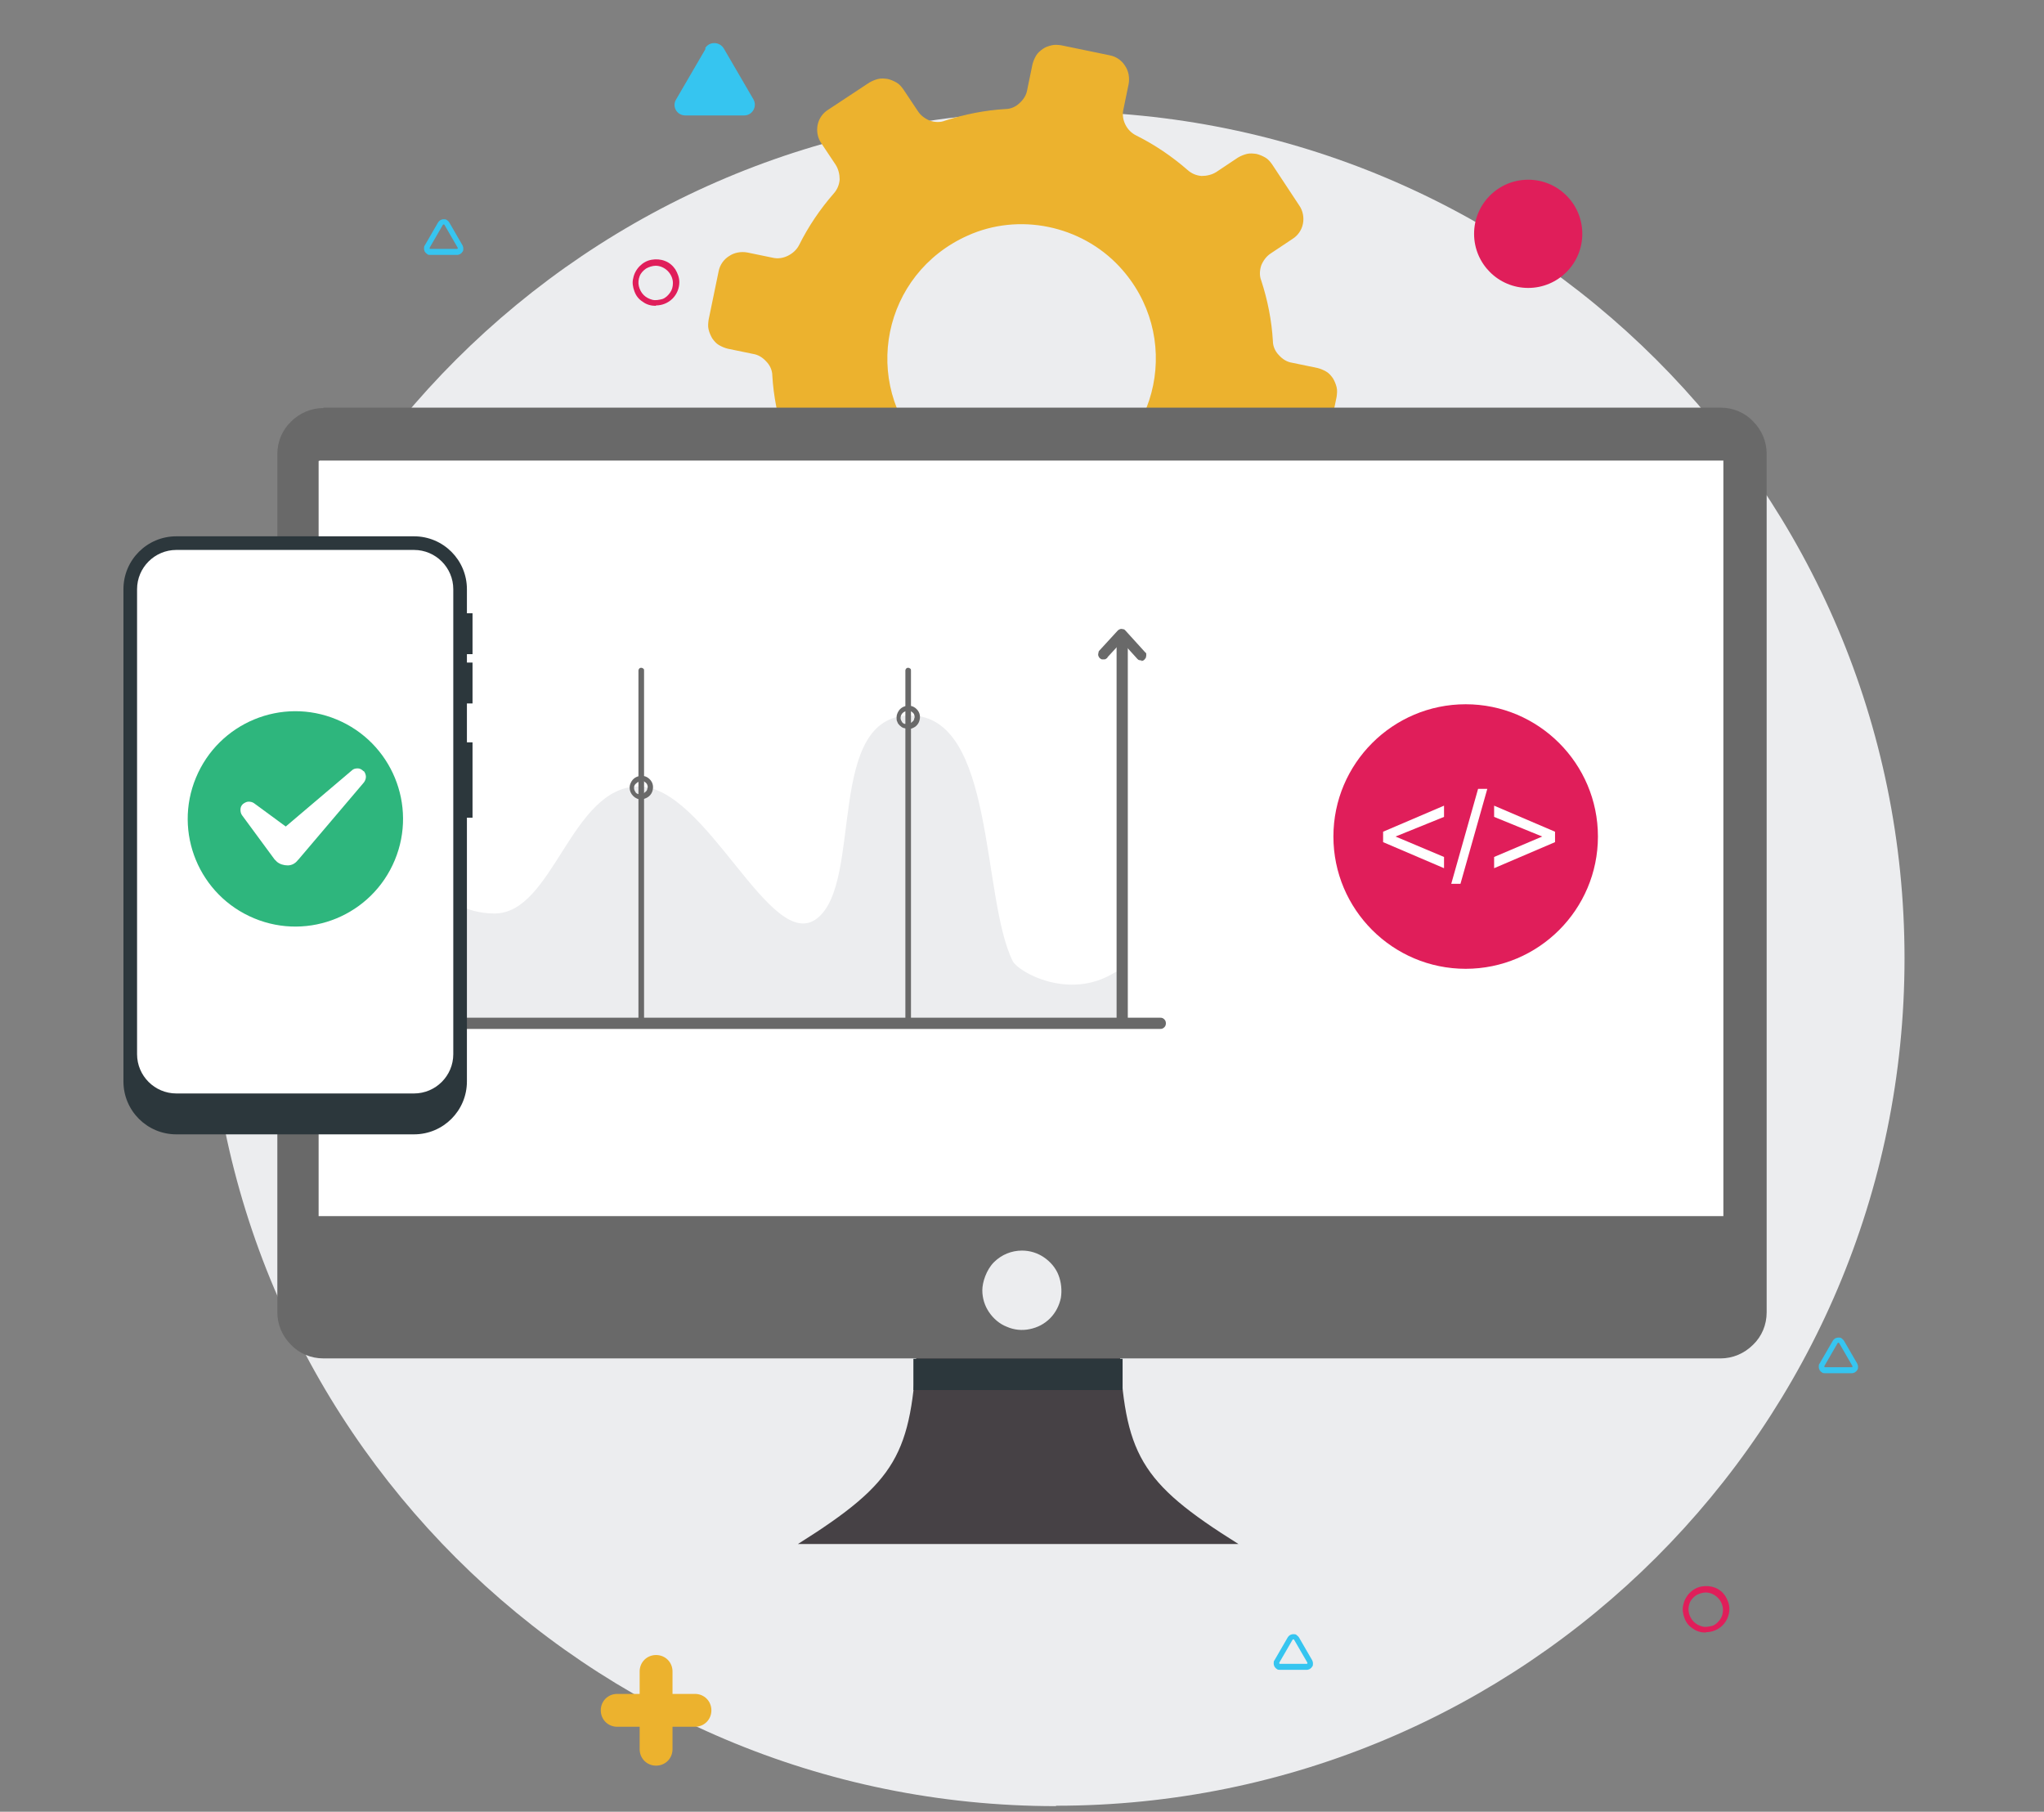
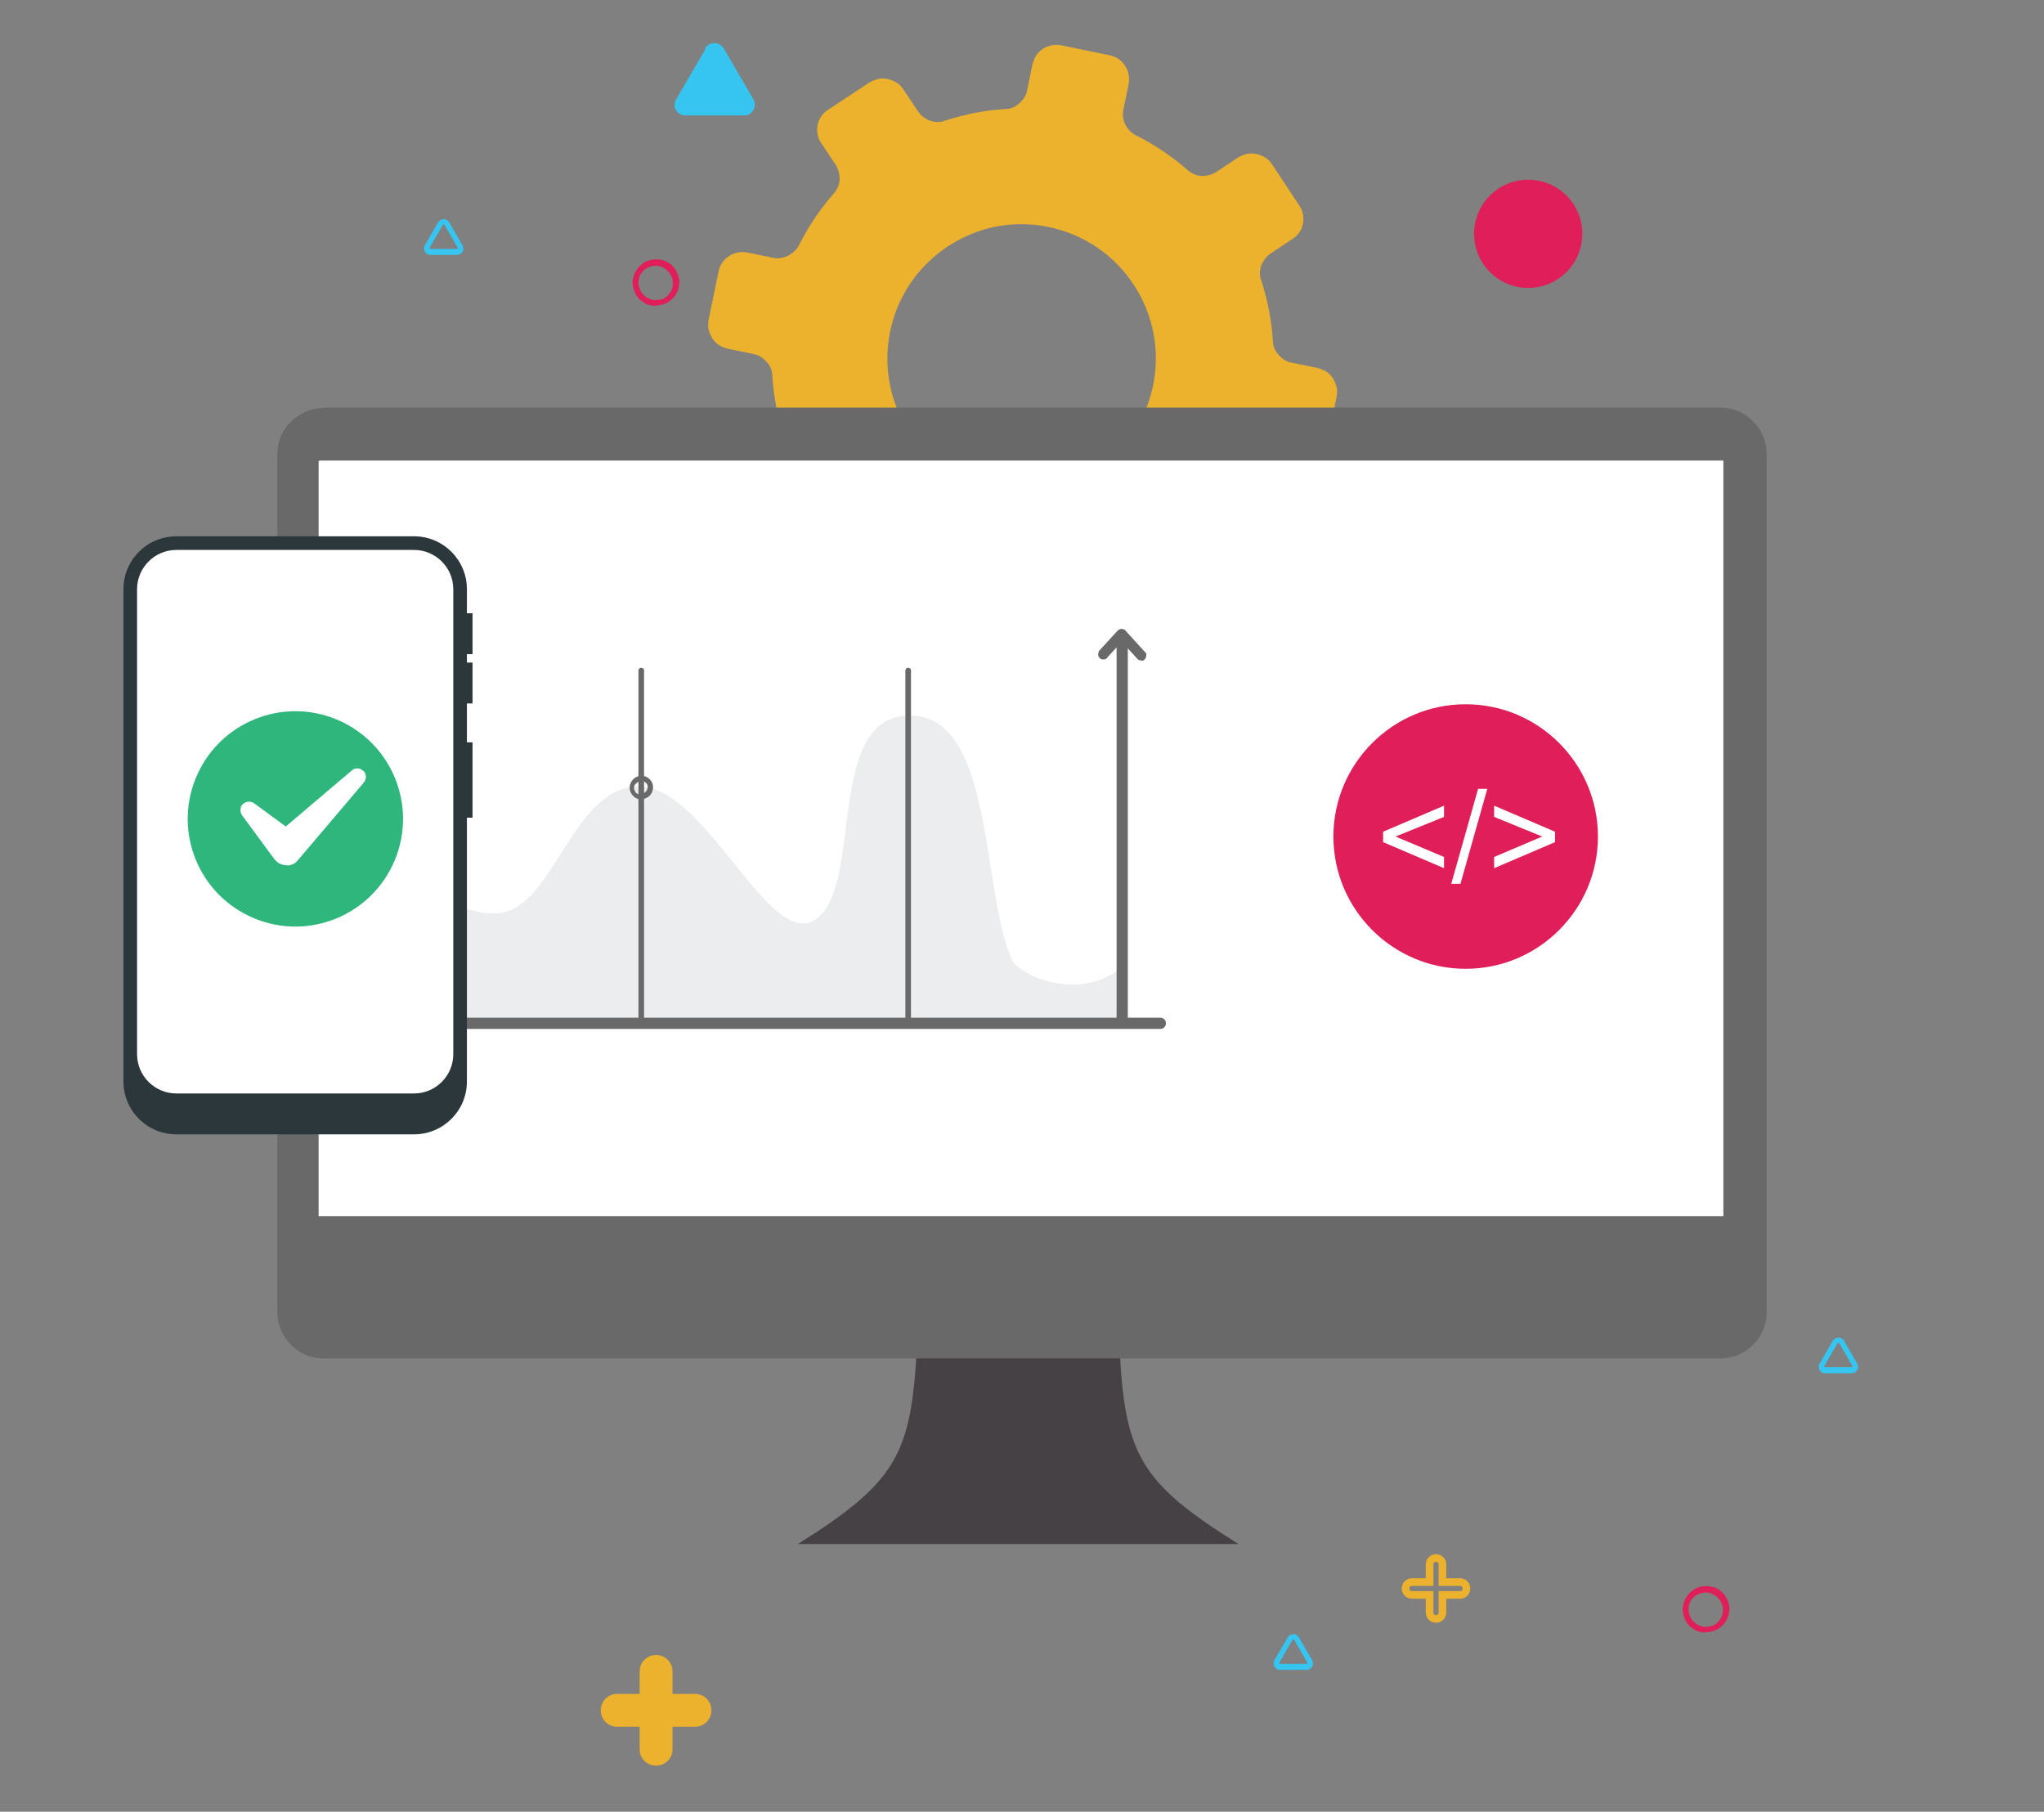
<svg xmlns="http://www.w3.org/2000/svg" id="Layer_1" version="1.1" viewBox="0 0 510 452">
  <rect x="0" y="0" width="510" height="452" fill="#808080" stroke="none" />
  <defs>
    <style>
      .st0, .st1, .st2, .st3, .st4, .st5 {
        fill-rule: evenodd;
      }

      .st0, .st6 {
        fill: #fff;
      }

      .st7 {
        fill: #2eb67d;
      }

      .st1, .st8 {
        fill: #ecedef;
      }

      .st9 {
        fill: #36c5f0;
      }

      .st10 {
        fill: #2c373c;
      }

      .st2, .st11 {
        fill: #ecb22e;
      }

      .st12, .st4 {
        fill: #696969;
      }

      .st3, .st13 {
        fill: #e01e5a;
      }

      .st5 {
        fill: #464145;
      }

      .st14 {
        fill: none;
        stroke: #ecb22e;
        stroke-width: 1.9px;
      }
    </style>
  </defs>
  <path class="st14" d="M356.7,398.8v-.9h-4.4c-.9,0-1.6-.7-1.6-1.6s.7-1.6,1.6-1.6h4.4v-4.4c0-.9.7-1.6,1.6-1.6s1.6.7,1.6,1.6v4.4h4.4c.9,0,1.6.7,1.6,1.6s-.7,1.6-1.6,1.6h-4.4v4.4c0,.9-.7,1.6-1.6,1.6s-1.6-.7-1.6-1.6v-3.5Z" />
  <path class="st13" d="M425.6,407.3c-1.1,0-2.3-.3-3.2-1-1-.6-1.7-1.5-2.1-2.6-.4-1.1-.6-2.2-.3-3.3.2-1.1.8-2.2,1.6-3,.8-.8,1.8-1.4,3-1.6,1.1-.2,2.3-.1,3.3.3,1.1.4,2,1.2,2.6,2.1.6,1,1,2.1,1,3.2,0,1.5-.6,3-1.7,4.1-1.1,1.1-2.6,1.7-4.1,1.7ZM425.6,397.3c-.8,0-1.7.3-2.4.7-.7.5-1.3,1.1-1.6,1.9-.3.8-.4,1.6-.2,2.5.2.8.6,1.6,1.2,2.2.6.6,1.4,1,2.2,1.2.8.2,1.7,0,2.5-.2.8-.3,1.4-.9,1.9-1.6.5-.7.7-1.5.7-2.4,0-1.1-.5-2.2-1.3-3-.8-.8-1.9-1.3-3-1.3Z" />
  <path class="st9" d="M114,63.6h-6.6c-.3,0-.6,0-.8-.2s-.4-.3-.6-.6c-.1-.2-.2-.5-.2-.8s0-.6.2-.8l3.3-5.7c.1-.2.3-.4.6-.6.2-.1.5-.2.8-.2s.6,0,.8.2c.2.1.4.3.6.6l3.3,5.7c.1.2.2.5.2.8,0,.3,0,.6-.2.8-.1.2-.3.4-.6.6-.2.1-.5.2-.8.2h0ZM110.7,56c0,0-.1,0-.1,0,0,0,0,0-.1.1l-3.3,5.7s0,0,0,.1,0,.1,0,.1c0,0,0,0,.1.1,0,0,0,0,.2,0h6.5c0,0,.1,0,.1,0,0,0,0,0,.1-.1,0,0,0,0,0-.1s0-.1,0-.1l-3.3-5.7s0,0-.1-.1c0,0-.1,0-.2,0h0Z" />
  <path class="st9" d="M462,342.6h-6.6c-.3,0-.6,0-.8-.2-.2-.1-.4-.3-.6-.6-.1-.2-.2-.5-.2-.8s0-.6.2-.8l3.3-5.7c.1-.2.3-.4.6-.6.2-.1.5-.2.8-.2s.6,0,.8.2.4.3.6.6l3.3,5.7c.1.2.2.5.2.8s0,.6-.2.8c-.1.2-.3.4-.6.6-.2.1-.5.2-.8.2h0ZM458.7,335c0,0-.1,0-.1,0,0,0,0,0-.1.1l-3.3,5.7s0,0,0,.1,0,.1,0,.1c0,0,0,0,.1.1,0,0,0,0,.2,0h6.5c0,0,.1,0,.1,0,0,0,0,0,.1-.1,0,0,0,0,0-.1s0-.1,0-.1l-3.3-5.7s0,0-.1-.1c0,0-.1,0-.2,0h0Z" />
  <path class="st9" d="M175.9,12.1c1-1.8,3.6-1.8,4.7,0l7.4,12.7c1,1.8-.3,4-2.3,4h-14.7c-2.1,0-3.4-2.2-2.3-4l7.4-12.7Z" />
-   <path class="st8" d="M263.5,450.5c116.9,0,211.7-94.6,211.7-211.4S380.4,27.8,263.5,27.8,51.8,122.4,51.8,239.2s94.8,211.4,211.7,211.4Z" />
  <path class="st13" d="M163.6,76.3c-1.1,0-2.3-.3-3.2-1-1-.6-1.7-1.5-2.1-2.6-.4-1.1-.6-2.2-.3-3.3.2-1.1.8-2.2,1.6-3,.8-.8,1.8-1.4,3-1.6,1.1-.2,2.3-.1,3.3.3,1.1.4,2,1.2,2.6,2.1.6,1,1,2.1,1,3.2,0,1.5-.6,3-1.7,4.1-1.1,1.1-2.6,1.7-4.1,1.7ZM163.6,66.3c-.8,0-1.7.3-2.4.7-.7.5-1.3,1.1-1.6,1.9s-.4,1.6-.2,2.5c.2.8.6,1.6,1.2,2.2.6.6,1.4,1,2.2,1.2.8.2,1.7,0,2.5-.2.8-.3,1.4-.9,1.9-1.6s.7-1.5.7-2.4c0-1.1-.5-2.2-1.3-3-.8-.8-1.9-1.3-3-1.3Z" />
  <path class="st9" d="M326,416.6h-6.6c-.3,0-.6,0-.8-.2-.2-.1-.4-.3-.6-.6-.1-.2-.2-.5-.2-.8s0-.6.2-.8l3.3-5.7c.1-.2.3-.4.6-.6.2-.1.5-.2.8-.2s.6,0,.8.2.4.3.6.6l3.3,5.7c.1.2.2.5.2.8s0,.6-.2.8c-.1.2-.3.4-.6.6-.2.1-.5.2-.8.2h0ZM322.7,409c0,0-.1,0-.1,0,0,0,0,0-.1.1l-3.3,5.7s0,0,0,.1,0,.1,0,.1c0,0,0,0,.1.1,0,0,0,0,.2,0h6.5c0,0,.1,0,.1,0,0,0,0,0,.1-.1,0,0,0,0,0-.1s0-.1,0-.1l-3.3-5.7s0,0-.1-.1c0,0-.1,0-.2,0h0Z" />
  <circle class="st13" cx="381.3" cy="58.3" r="13.5" transform="translate(-.1 .7) rotate(-.1)" />
  <path class="st11" d="M163.7,440.5c-2.3,0-4.1-1.8-4.1-4.1v-5.6h-5.6c-2.3,0-4.1-1.8-4.1-4.1s1.8-4.1,4.1-4.1h5.6v-5.6c0-2.3,1.8-4.1,4.1-4.1s4.1,1.8,4.1,4.1v5.6h5.6c2.3,0,4.1,1.8,4.1,4.1s-1.8,4.1-4.1,4.1h-5.6v5.6c0,2.3-1.8,4.1-4.1,4.1Z" />
  <path class="st2" d="M187.8,119.2l5.4-3.6c1.1-.7,1.9-1.8,2.4-3,.4-1.2.5-2.6,0-3.8-1.6-4.9-2.6-10-2.9-15.1,0-1.3-.6-2.6-1.5-3.5-.9-1-2-1.7-3.3-1.9l-6.3-1.3c-.8-.2-1.5-.5-2.2-.9-.7-.4-1.2-1-1.7-1.7-.4-.7-.7-1.4-.9-2.2-.2-.8-.1-1.6,0-2.4l2.5-12.1c.3-1.6,1.3-3,2.6-3.8,1.3-.9,3-1.2,4.6-.9l6.3,1.3c1.3.3,2.6.1,3.8-.5,1.2-.6,2.2-1.5,2.8-2.7,2.3-4.6,5.2-8.9,8.6-12.8.9-1,1.4-2.2,1.5-3.5,0-1.3-.3-2.6-1-3.7l-3.6-5.4c-.9-1.3-1.2-3-.9-4.5.3-1.6,1.3-3,2.6-3.8l10.3-6.8c.7-.4,1.4-.7,2.2-.9.8-.2,1.6-.1,2.4,0,.8.2,1.5.5,2.2.9.7.4,1.2,1,1.7,1.7l3.6,5.4c.7,1.1,1.8,1.9,3,2.4,1.2.4,2.6.5,3.8,0,4.9-1.6,10-2.6,15.1-2.9,1.3,0,2.6-.6,3.5-1.5,1-.9,1.7-2,1.9-3.3l1.3-6.3c.2-.8.5-1.5.9-2.2.4-.7,1-1.2,1.7-1.7s1.4-.7,2.2-.9c.8-.2,1.6-.1,2.4,0l12.1,2.5c1.6.3,3,1.3,3.8,2.6.9,1.3,1.2,3,.9,4.6l-1.3,6.3c-.3,1.3-.1,2.6.5,3.8.6,1.2,1.5,2.1,2.7,2.7,4.6,2.3,8.9,5.2,12.8,8.6,1,.9,2.2,1.4,3.5,1.5,1.3,0,2.6-.3,3.7-1l5.4-3.6c.7-.4,1.4-.7,2.2-.9.8-.2,1.6-.1,2.4,0,.8.2,1.5.5,2.2.9s1.2,1,1.7,1.7l6.8,10.3c.9,1.3,1.2,3,.9,4.5-.3,1.6-1.3,3-2.6,3.8l-5.4,3.6c-1.1.7-1.9,1.8-2.4,3-.4,1.2-.5,2.6,0,3.8,1.6,4.9,2.6,10,2.9,15.1,0,1.3.6,2.6,1.5,3.5.9,1,2,1.7,3.3,1.9l6.3,1.3c.8.2,1.5.5,2.2.9.7.4,1.2,1,1.7,1.7.4.7.7,1.4.9,2.2.2.8.1,1.6,0,2.4l-2.5,12.1c-.3,1.6-1.3,3-2.6,3.8-1.3.9-3,1.2-4.6.9l-6.3-1.3c-1.3-.3-2.6-.1-3.8.5-1.2.6-2.2,1.5-2.7,2.7-2.3,4.6-5.2,8.9-8.6,12.7-.9,1-1.4,2.2-1.5,3.6,0,1.3.3,2.6,1,3.7l3.6,5.4c.4.7.7,1.4.9,2.2.2.8.1,1.6,0,2.4-.2.8-.5,1.5-.9,2.2-.4.7-1,1.2-1.7,1.7l-10.3,6.8c-1.3.9-3,1.2-4.6.9-1.6-.3-3-1.3-3.8-2.6l-3.6-5.4c-.7-1.1-1.8-1.9-3-2.4-1.2-.4-2.6-.5-3.8,0-4.9,1.6-10,2.6-15.1,2.9-1.3,0-2.6.6-3.5,1.5-1,.9-1.7,2-1.9,3.3l-1.3,6.3c-.3,1.6-1.3,3-2.6,3.8-1.3.9-3,1.2-4.6.9l-12.1-2.5c-.8-.2-1.5-.5-2.2-.9-.7-.4-1.2-1-1.7-1.7-.4-.7-.7-1.4-.9-2.2-.2-.8-.1-1.6,0-2.4l1.3-6.3c.3-1.3.1-2.6-.5-3.8-.6-1.2-1.5-2.2-2.7-2.8-4.6-2.3-8.9-5.2-12.8-8.6-1-.9-2.2-1.4-3.5-1.5-1.3,0-2.6.3-3.7,1l-5.4,3.6c-.7.4-1.4.7-2.2.9-.8.2-1.6.1-2.4,0-.8-.2-1.5-.5-2.2-.9-.7-.4-1.2-1-1.7-1.7l-6.8-10.3c-.4-.7-.7-1.4-.9-2.2-.2-.8-.1-1.6,0-2.4.2-.8.5-1.5.9-2.2.4-.7,1-1.2,1.7-1.7M230.5,112.4c9.6,10.3,25.1,13.5,37.9,7.7,21.2-9.5,26.7-36.6,10.9-53.6-9.6-10.3-25.1-13.5-37.9-7.7-21.2,9.5-26.7,36.6-10.9,53.6h0Z" />
  <g>
    <path class="st5" d="M228.8,335.5c-1.4,27.3-4.9,34.1-29.7,49.7h109.9c-24.8-15.5-28.4-22.4-29.7-49.7l-25.2-2.2-25.2,2.2Z" />
    <path class="st4" d="M80.7,101.7h348.6c3.1,0,6,1.2,8.1,3.4,2.2,2.2,3.4,5.1,3.4,8.1v214.2c0,3.1-1.2,6-3.4,8.1-2.2,2.2-5.1,3.4-8.1,3.4H80.7c-3.1,0-6-1.2-8.1-3.4-2.2-2.2-3.4-5.1-3.4-8.1V113.3c0-3.1,1.2-6,3.4-8.1,2.2-2.2,5.1-3.4,8.1-3.4Z" />
-     <path class="st10" d="M280.1,339h-52.2v7.8h52.2v-7.8Z" />
    <path class="st6" d="M79.7,114.9h350.1c0,0,.1,0,.2,0,0,0,0,.1,0,.2v188.3H79.5V115.2c0,0,0-.1,0-.2,0,0,.1,0,.2,0Z" />
-     <path class="st1" d="M255,312c2,0,3.9.6,5.5,1.7,1.6,1.1,2.9,2.6,3.6,4.4.7,1.8.9,3.8.6,5.7-.4,1.9-1.3,3.7-2.7,5.1-1.4,1.4-3.1,2.3-5.1,2.7-1.9.4-3.9.2-5.7-.6-1.8-.7-3.3-2-4.4-3.6-1.1-1.6-1.7-3.5-1.7-5.5s1-5.1,2.9-7c1.9-1.9,4.4-2.9,7-2.9Z" />
  </g>
  <path class="st8" d="M280.7,254.8s1.9-14.9-2.7-12.1c-11.4,7-24-.3-25.3-2.9-7.9-15.8-4.3-61.3-25.6-61.3s-11.6,41.5-23.2,50.6c-11.6,9.1-27.5-32.9-44.5-32.9s-21.3,31.7-36,31.7-19.5-14.6-34.8-17.1v44h192.1Z" />
  <g>
    <path class="st12" d="M284.7,164.9c.3,0,.7-.1.9-.4.1-.1.2-.3.3-.4,0-.2.1-.3.1-.5,0-.2,0-.4,0-.5,0-.2-.2-.3-.3-.4l-4.9-5.4c-.1-.1-.3-.3-.4-.3-.2,0-.4-.1-.5-.1-.2,0-.4,0-.5.1-.2,0-.3.2-.5.3l-4.5,4.9c-.1.1-.3.3-.3.5,0,.2-.1.4-.1.5s0,.4.1.5c0,.2.2.3.3.5.1.1.3.2.5.3.2,0,.4,0,.6,0,.2,0,.4,0,.5-.2.2,0,.3-.2.4-.4l3.5-3.8,3.9,4.3c.1.1.3.3.5.3.2,0,.4.1.6.1Z" />
    <path class="st12" d="M226.6,254.9c.2,0,.4,0,.5-.2.1-.1.2-.3.2-.5v-86.9c0-.2,0-.4-.2-.5-.1-.1-.3-.2-.5-.2s-.3,0-.5.2c-.1.1-.2.3-.2.5v86.9c0,.2,0,.4.2.5.1.1.3.2.5.2Z" />
    <path class="st12" d="M160,254.9c.2,0,.4,0,.5-.2.1-.1.2-.3.2-.5v-86.9c0-.2,0-.4-.2-.5-.1-.1-.3-.2-.5-.2s-.3,0-.5.2c-.1.1-.2.3-.2.5v86.9c0,.2,0,.4.2.5.1.1.3.2.5.2Z" />
    <path class="st12" d="M280,256.1c.4,0,.7-.1,1-.4.3-.3.4-.6.4-1v-94.3c0-.4-.1-.7-.4-1-.3-.3-.6-.4-1-.4s-.7.1-1,.4c-.3.3-.4.6-.4,1v94.3c0,.4.1.7.4,1,.3.3.6.4,1,.4Z" />
    <path class="st12" d="M71.2,256.7h218.3c.4,0,.7-.1,1-.4.3-.3.4-.6.4-1s-.1-.7-.4-1c-.3-.3-.6-.4-1-.4H71.2c-.4,0-.7.1-1,.4-.3.3-.4.6-.4,1s.1.7.4,1c.3.3.6.4,1,.4Z" />
-     <path class="st12" d="M226.6,181.9c.6,0,1.1-.2,1.6-.5.5-.3.9-.8,1.1-1.3.2-.5.3-1.1.2-1.7-.1-.6-.4-1.1-.8-1.5-.4-.4-.9-.7-1.5-.8-.6-.1-1.2,0-1.7.2-.5.2-1,.6-1.3,1.1-.3.5-.5,1-.5,1.6,0,.4,0,.8.2,1.1.1.4.4.7.6.9.3.3.6.5.9.6.4.1.7.2,1.1.2ZM226.6,177.3c.3,0,.6,0,.9.3.3.2.5.4.6.7.1.3.2.6,0,1,0,.3-.2.6-.5.8-.2.2-.5.4-.9.5-.3,0-.7,0-1,0-.3-.1-.6-.3-.7-.6-.2-.3-.3-.6-.3-.9,0-.4.2-.9.5-1.2.3-.3.7-.5,1.2-.5h0Z" />
    <path class="st12" d="M160,199.4c.6,0,1.1-.2,1.6-.5.5-.3.9-.8,1.1-1.3.2-.5.3-1.1.2-1.7-.1-.6-.4-1.1-.8-1.5-.4-.4-.9-.7-1.5-.8-.6-.1-1.2,0-1.7.2-.5.2-1,.6-1.3,1.1-.3.5-.5,1-.5,1.6,0,.8.3,1.5.9,2.1.5.5,1.3.9,2.1.9ZM160,194.8c.3,0,.6,0,.9.3.3.2.5.4.6.7s.2.6,0,1c0,.3-.2.6-.5.8-.2.2-.5.4-.8.5-.3,0-.7,0-1,0-.3-.1-.6-.3-.7-.6-.2-.3-.3-.6-.3-.9s0-.4.1-.6.2-.4.4-.5c.2-.2.3-.3.5-.4.2,0,.4-.1.6-.1Z" />
  </g>
  <g>
    <path class="st3" d="M365.7,241.7c18.2,0,33-14.8,33-33s-14.8-33-33-33-33,14.8-33,33,14.8,33,33,33Z" />
    <path class="st0" d="M345.1,210.1v-2.6l15.2-6.5v2.8l-12.1,4.9,12.1,5.1v2.8l-15.2-6.5ZM362.1,220.5l6.7-23.7h2.3l-6.7,23.7h-2.3ZM388,210.1l-15.2,6.5v-2.8l12-5.1-12-4.9v-2.8l15.2,6.5v2.6Z" />
  </g>
  <g>
    <g>
      <path class="st10" d="M117.9,153h-2.8v10.2h2.8v-10.2Z" />
      <path class="st10" d="M117.9,165.3h-2.8v10.2h2.8v-10.2Z" />
      <path class="st10" d="M117.9,185.2h-2.8v18.8h2.8v-18.8Z" />
      <path class="st10" d="M103.3,133.8h-59.3c-7.3,0-13.2,5.9-13.2,13.2v122.8c0,7.3,5.9,13.2,13.2,13.2h59.3c7.3,0,13.2-5.9,13.2-13.2v-122.8c0-7.3-5.9-13.2-13.2-13.2Z" />
    </g>
    <path class="st6" d="M103.3,137.2h-59.3c-5.4,0-9.8,4.4-9.8,9.8v116c0,5.4,4.4,9.8,9.8,9.8h59.3c5.4,0,9.8-4.4,9.8-9.8v-116c0-5.4-4.4-9.8-9.8-9.8Z" />
    <g>
      <path class="st7" d="M98.5,214.6c5.7-13.7-.8-29.4-14.5-35.1-13.7-5.7-29.4.8-35.1,14.5-5.7,13.7.8,29.4,14.5,35.1,13.7,5.7,29.4-.8,35.1-14.5Z" />
      <path class="st6" d="M90.7,192.4c-.4-.4-.9-.7-1.4-.7-.6,0-1.1.1-1.5.5l-16.5,14-7.9-5.8c-.4-.3-.9-.4-1.4-.4-.5,0-1,.3-1.4.6-.4.4-.6.8-.6,1.4,0,.5.1,1,.4,1.4l8.1,11c.2.2.4.4.6.6.7.6,1.7.9,2.7.9,1,0,1.9-.5,2.5-1.3l.2-.2,16.3-19.2c.3-.4.5-.9.5-1.4s-.2-1-.5-1.4Z" />
    </g>
  </g>
</svg>